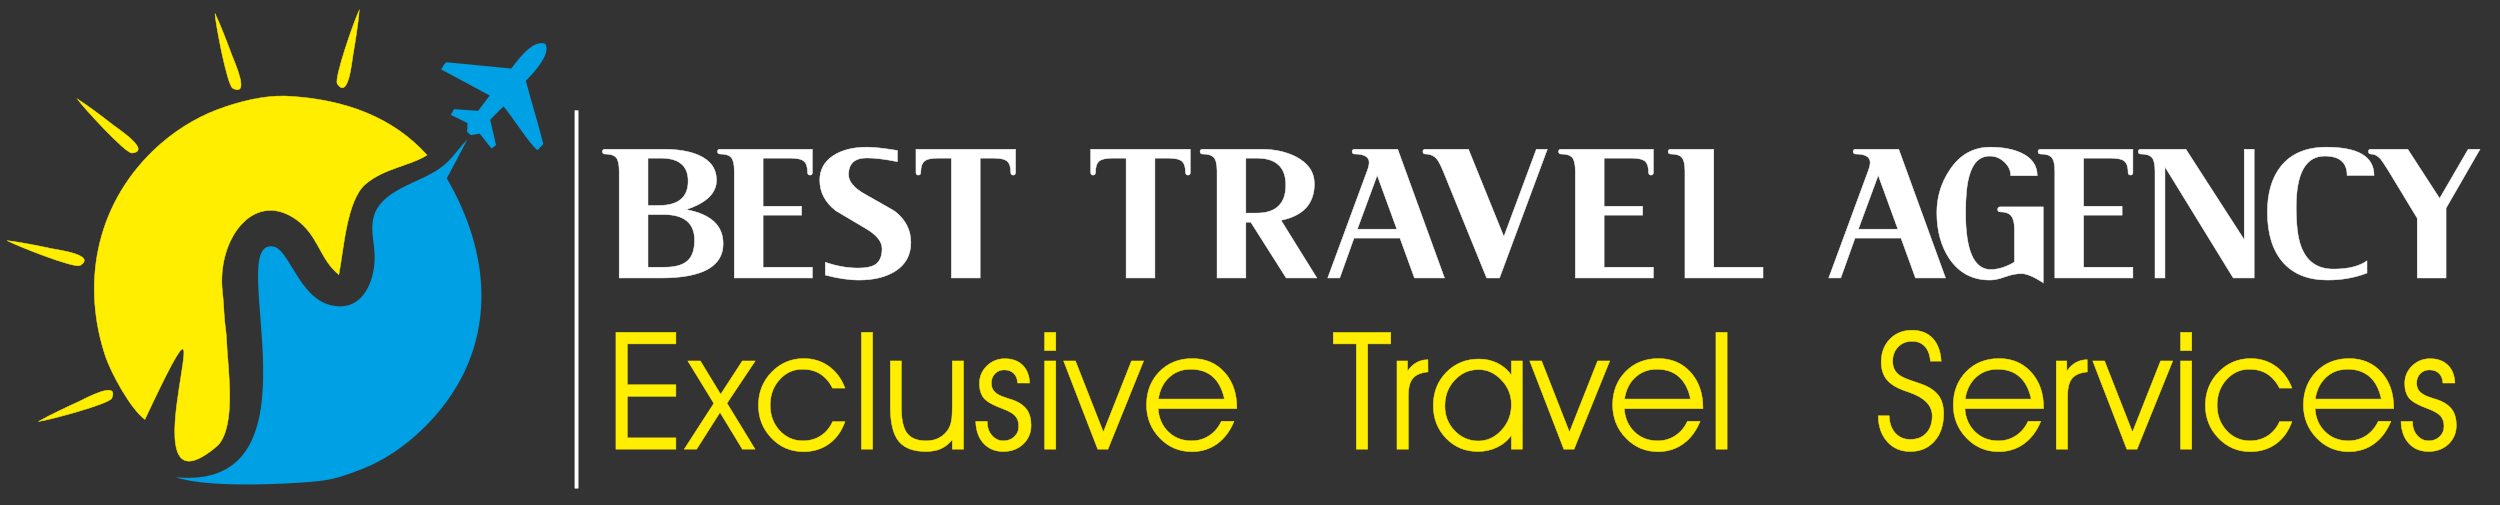
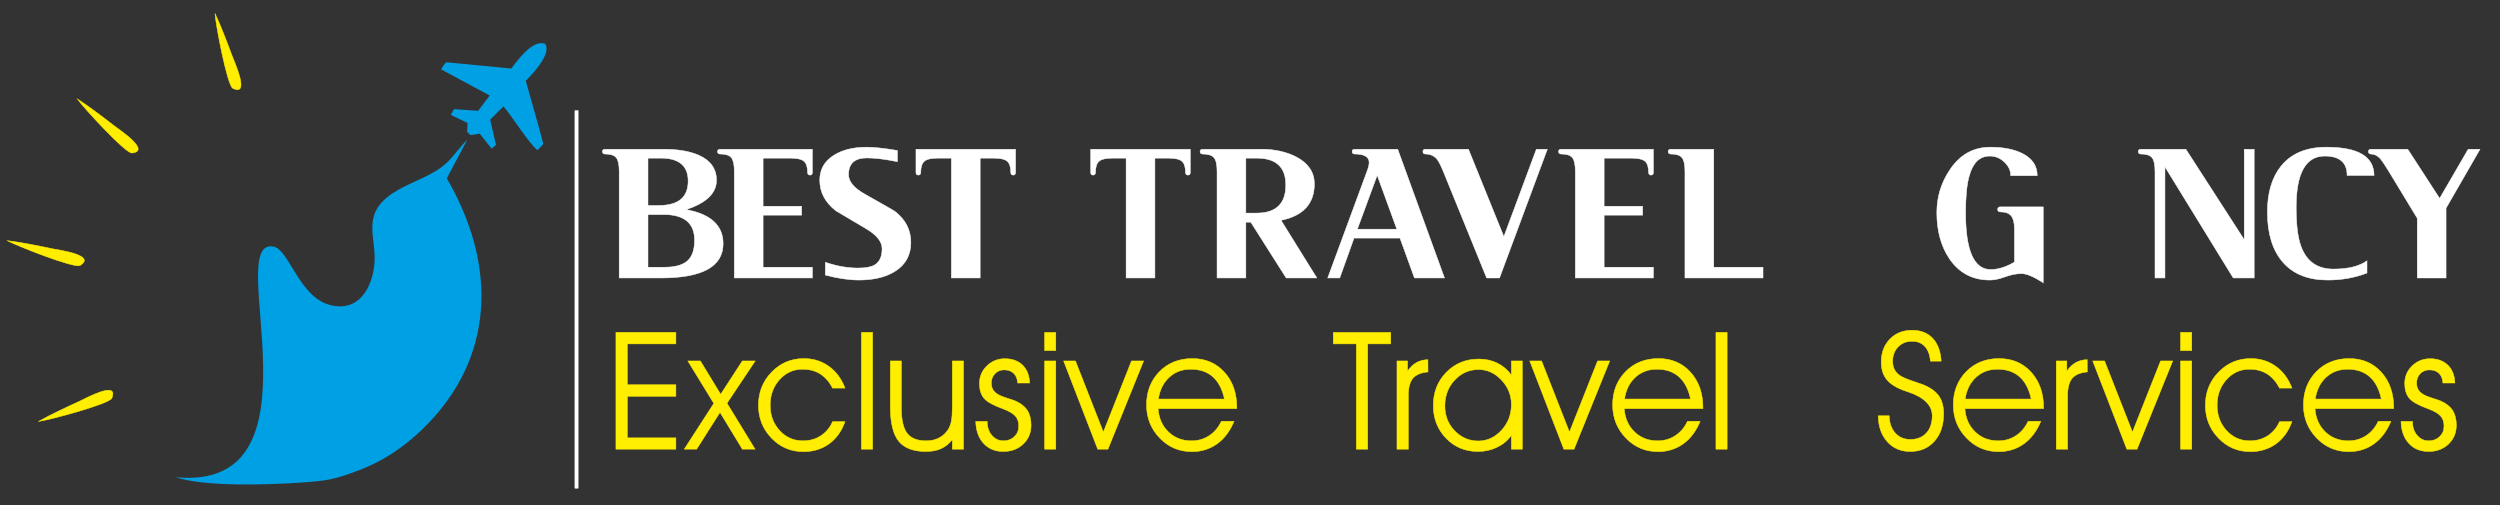
<svg xmlns="http://www.w3.org/2000/svg" width="3850" height="778">
  <rect width="100%" height="100%" fill="#333333" stroke="none" />
  <g>
    <title>background</title>
    <rect fill="none" id="canvas_background" height="780" width="3852" y="-1" x="-1" />
  </g>
  <g>
    <title>Layer 1</title>
    <g id="g10" transform="matrix(1.333,0,0,-1.333,0,5669.291) ">
-       <path fill="#ffee00" fill-rule="evenodd" stroke="#ffee00" stroke-width="0.567" stroke-miterlimit="22.926" d="m251.999,3738.778c21.513,24.085 10.935,88.899 9.55,124.226c-0.274,6.983 -1.301,11.308 -1.934,18.346c-1.164,12.941 -1.074,20.29 -2.66,34.638c-6.643,60.091 35.489,117.688 84.348,84.062c26.863,-18.489 27.53,-46.123 50.173,-64.259c5.595,28.593 8.968,85.959 30.826,104.573c21.458,18.275 50.721,20.856 71.021,33.483c-37.899,42.1 -92.48,64.984 -164.068,68.279c-25.403,0.433 -53.036,-6.214 -78.709,-15.943c-25.273,-9.577 -51.333,-25.727 -73.651,-47.285c-68.495,-66.163 -82.028,-157.585 -54.88,-237.981c6.034,-17.871 28.236,-59.723 45.364,-72.447c111.671,238.059 -34.56,-132.552 84.621,-29.692z" id="path12" />
      <path fill="#00a0e4" fill-rule="evenodd" d="m539.919,4091.75c-15.841,-16.046 -18.795,-26.506 -40.326,-38.511c-13.984,-7.796 -26.399,-12.06 -39.706,-19.61c-41.51,-23.555 -27.657,-48.796 -27.059,-76.505c0.631,-29.188 -14.563,-66.215 -51.652,-56.414c-36.621,9.677 -47.327,65.831 -66.249,67.608c-57.269,7.755 65.28,-283.297 -111.844,-266.669c33.238,-11.187 107.178,-8.779 145.524,-6.073c29.354,2.071 38.931,3.439 70.571,15.968c23.684,9.377 47.182,24.838 68.068,44.871c86.63,83.087 86.17,192.561 28.916,290.542l23.756,44.793z" id="path14" />
      <path fill="#00a0e4" fill-rule="evenodd" d="m590.594,4173.845l-74.457,7.221c-2.807,-0.854 -5.264,-6.215 -6.38,-8.274l55.996,-30.119l-13.399,-17.692l-27.814,1.978l-3.728,-6.629l19.297,-9.431l-0.444,-10.436l4.275,-3.54l10.272,1.716l13.677,-17.277l5.12,4.089l-6.713,29.363l15.319,15.279c9.695,-10.812 29.402,-42.892 39.315,-50.534l6.788,7.083c-7.974,30.728 -12.749,45.158 -20.267,73.17c11.16,10.804 29.319,31.872 22.466,42.563c-15.232,5.851 -33.5,-21.447 -39.324,-28.532" id="path16" />
      <path fill="#fff" fill-rule="nonzero" stroke="#fff" stroke-width="0.567" stroke-miterlimit="22.926" d="m938.508,3931.903l-90.173,0l0,123.17c0,7.798 -1.156,13.089 -3.468,15.874c-2.312,2.785 -6.737,4.177 -13.275,4.177c-1.754,0.159 -2.631,1.114 -2.631,2.865c0,1.591 0.877,2.466 2.631,2.625l106.916,0l0,-27.212c-0.159,-1.75 -1.036,-2.626 -2.631,-2.626c-1.754,0 -2.711,0.875 -2.87,2.626c0,6.524 -1.395,10.98 -4.186,13.367c-2.79,2.387 -8.092,3.58 -15.906,3.58l-31.333,0c0,0 0,-18.539 0,-55.617l44.489,0l0,-10.265l-44.489,0l0,-60.153l56.926,0l0,-12.412z" id="path18" />
      <path fill="#fff" fill-rule="nonzero" stroke="#fff" stroke-width="0.567" stroke-miterlimit="22.926" d="m1052.3,3972.959c0,-14.641 -6.139,-25.78 -18.417,-33.418c-10.684,-6.684 -24.556,-10.026 -41.618,-10.026c-11.321,0 -24.237,1.91 -38.748,5.729l0,14.799c12.916,-4.455 25.513,-6.684 37.791,-6.684c8.77,0 15.148,1.193 19.135,3.58c5.74,3.342 8.611,9.628 8.611,18.858c0,8.116 -6.219,15.834 -18.656,23.154c-22.962,13.526 -34.523,20.369 -34.682,20.528c-12.438,9.707 -18.657,21.483 -18.657,35.327c0,11.935 5.023,21.285 15.069,28.048c10.046,6.763 23.121,10.145 39.227,10.145c8.292,0 20.092,-1.273 35.4,-3.819l0,-12.89c-14.352,2.864 -26.072,4.297 -35.161,4.297c-14.192,0 -21.288,-6.445 -21.288,-19.335c0,-7.957 6.219,-15.436 18.657,-22.438c22.005,-12.412 33.566,-19.017 34.682,-19.812c12.438,-9.548 18.657,-21.563 18.657,-36.044z" id="path20" />
      <path fill="#fff" fill-rule="nonzero" stroke="#fff" stroke-width="0.567" stroke-miterlimit="22.926" d="m1173.267,4053.401c-0.159,-1.75 -1.036,-2.626 -2.631,-2.626c-1.754,0 -2.711,0.875 -2.87,2.626c0,6.524 -1.395,10.98 -4.186,13.367c-2.79,2.387 -8.093,3.58 -15.906,3.58l-15.308,0l0,-138.447l-33.247,0l0,138.447l-15.308,0c-7.813,0 -13.115,-1.194 -15.906,-3.58c-2.791,-2.387 -4.186,-6.843 -4.186,-13.367c-0.159,-1.75 -1.116,-2.626 -2.87,-2.626c-1.595,0 -2.471,0.875 -2.631,2.626l0,27.212l115.048,0l0,-27.212z" id="path22" />
      <path fill="#fff" fill-rule="nonzero" stroke="#fff" stroke-width="0.567" stroke-miterlimit="22.926" d="m1375.14,4053.401c-0.159,-1.75 -1.036,-2.626 -2.631,-2.626c-1.754,0 -2.711,0.875 -2.87,2.626c0,6.524 -1.395,10.98 -4.186,13.367c-2.791,2.387 -8.093,3.58 -15.906,3.58l-15.308,0l0,-138.447l-33.247,0l0,138.447l-15.308,0c-7.813,0 -13.115,-1.194 -15.906,-3.58c-2.79,-2.387 -4.186,-6.843 -4.186,-13.367c-0.159,-1.75 -1.116,-2.626 -2.87,-2.626c-1.595,0 -2.471,0.875 -2.631,2.626l0,27.212l115.048,0l0,-27.212z" id="path24" />
      <path fill="#fff" fill-rule="nonzero" stroke="#fff" stroke-width="0.567" stroke-miterlimit="22.926" d="m1521.341,3931.903l-35.4,0l-40.901,64.449l-5.74,0l0,-64.449l-33.247,0l0,123.17c0,7.798 -1.196,13.089 -3.588,15.874c-2.392,2.785 -6.857,4.177 -13.395,4.177c-1.754,0.159 -2.631,1.114 -2.631,2.865c0,1.591 0.877,2.466 2.631,2.625l68.168,0c15.308,0 28.702,-2.944 40.183,-8.832c14.032,-7.32 21.048,-17.743 21.048,-31.27c0,-22.756 -12.836,-36.76 -38.509,-42.011l41.379,-66.597zm-35.878,107.415c0,20.688 -11.242,31.031 -33.725,31.031l-12.438,0l0,-63.494l12.438,0c22.483,0 33.725,10.821 33.725,32.463z" id="path26" />
      <path fill="#fff" fill-rule="nonzero" stroke="#fff" stroke-width="0.567" stroke-miterlimit="22.926" d="m1668.798,3931.903l-34.682,0l-16.743,46.069l-53.099,0l-16.504,-46.069l-13.873,0l45.924,124.602c1.276,3.501 1.913,6.445 1.913,8.832c0,6.525 -5.66,9.787 -16.982,9.787c-1.754,0.159 -2.631,1.114 -2.631,2.865c0,1.591 0.877,2.466 2.631,2.625l49.99,0l54.056,-148.711zm-55.013,56.333l-22.723,62.301l-22.962,-62.301l45.685,0z" id="path28" />
      <path fill="#fff" fill-rule="nonzero" stroke="#fff" stroke-width="0.567" stroke-miterlimit="22.926" d="m1787.613,4080.613l-55.252,-148.711l-14.83,0l-50.229,123.409c-2.87,6.843 -5.262,11.458 -7.175,13.844c-3.349,3.978 -7.893,5.968 -13.634,5.968c-1.754,0.159 -2.631,1.114 -2.631,2.865c0,1.591 0.877,2.466 2.631,2.625l49.99,0l40.901,-100.971l37.552,100.971l12.677,0z" id="path30" />
      <path fill="#fff" fill-rule="nonzero" stroke="#fff" stroke-width="0.567" stroke-miterlimit="22.926" d="m1910.134,3931.903l-90.173,0l0,123.17c0,7.798 -1.156,13.089 -3.468,15.874c-2.312,2.785 -6.737,4.177 -13.275,4.177c-1.754,0.159 -2.631,1.114 -2.631,2.865c0,1.591 0.877,2.466 2.631,2.625l106.916,0l0,-27.212c-0.159,-1.75 -1.036,-2.626 -2.631,-2.626c-1.754,0 -2.711,0.875 -2.87,2.626c0,6.524 -1.395,10.98 -4.186,13.367c-2.79,2.387 -8.092,3.58 -15.905,3.58l-31.333,0c0,0 0,-18.539 0,-55.617l44.488,0l0,-10.265l-44.488,0l0,-60.153l56.926,0l0,-12.412z" id="path32" />
      <path fill="#fff" fill-rule="nonzero" stroke="#fff" stroke-width="0.567" stroke-miterlimit="22.926" d="m2036.782,3931.903l-90.173,0l0,123.17c0,7.798 -1.156,13.089 -3.468,15.874c-2.312,2.785 -6.737,4.177 -13.275,4.177c-1.754,0.159 -2.631,1.114 -2.631,2.865c0,1.591 0.877,2.466 2.631,2.625l49.99,0l0,-136.298l56.926,0l0,-12.412z" id="path34" />
      <path fill="#ffee00" fill-rule="nonzero" stroke="#ffee00" stroke-width="0.567" stroke-miterlimit="22.926" d="m724.761,3808.519l56.075,0l0,-13.343l-56.075,0l0,-47.999l56.075,0l0,-13.059l-69.265,0l0,134.889l69.265,0l0,-13.249l-56.075,0l0,-47.24zm84.362,27.509l23.443,-38.544l25.068,38.544l14.847,0l-32.601,-48.821l32.413,-53.09l-14.66,0l-25.818,42.528l-27.005,-42.528l-14.285,0l34.163,52.9l-30.038,49.011l14.472,0zm152.814,-31.304c-3.938,7.399 -8.783,12.87 -14.503,16.442c-5.689,3.541 -12.502,5.312 -20.379,5.312c-10.377,0 -19.16,-3.984 -26.412,-11.952c-7.221,-7.968 -10.847,-17.802 -10.847,-29.533c0,-11.731 3.626,-21.533 10.909,-29.406c7.251,-7.873 16.222,-11.826 26.912,-11.826c7.814,0 14.722,1.96 20.692,5.85c5.97,3.889 10.534,9.328 13.628,16.379l14.284,0c-3.907,-11.067 -10.034,-19.604 -18.379,-25.675c-8.377,-6.04 -18.254,-9.075 -29.6,-9.075c-14.597,0 -26.912,5.249 -36.946,15.715c-10.033,10.466 -15.066,23.082 -15.066,37.849c0,15.051 5.095,27.825 15.253,38.291c10.159,10.466 22.536,15.715 37.133,15.715c10.94,0 20.567,-2.972 28.881,-8.949c8.345,-5.945 14.597,-14.355 18.723,-25.138l-14.284,0zm33.257,-70.606l0,134.889l12.909,0l0,-134.889l-12.909,0zm33.413,101.91l12.721,0l0,-54.101c0,-13.881 2.22,-23.715 6.689,-29.501c4.439,-5.786 11.784,-8.664 21.973,-8.664c5.814,0 10.909,1.202 15.284,3.573c4.407,2.371 7.94,5.818 10.627,10.308c1.532,2.656 2.625,5.818 3.313,9.423c0.656,3.604 1,9.897 1,18.845l0,50.117l12.909,0l0,-101.91l-12.909,0l0,11.035c-3.907,-4.838 -8.283,-8.316 -13.097,-10.466c-4.814,-2.182 -10.659,-3.257 -17.504,-3.257c-14.503,0 -24.974,3.984 -31.382,11.921c-6.408,7.936 -9.627,21.09 -9.627,39.493l0,53.184zm98.646,-69.848l13.284,0l0,-0.379c0,-6.356 1.782,-11.636 5.376,-15.778c3.626,-4.174 8.064,-6.261 13.378,-6.261c5.064,0 9.283,1.613 12.628,4.806c3.345,3.225 5.033,7.273 5.033,12.142c0,4.869 -1.313,8.79 -3.97,11.762c-2.657,2.972 -7.47,5.755 -14.441,8.348c-11.159,4.016 -18.442,8.095 -21.848,12.3c-3.438,4.205 -5.127,9.834 -5.127,16.885c0,7.968 2.844,14.703 8.565,20.268c5.689,5.565 12.596,8.348 20.723,8.348c8.626,0 15.44,-2.466 20.505,-7.431c5.095,-4.933 7.783,-11.826 8.158,-20.648l-13.816,0c-0.313,4.806 -1.813,8.537 -4.532,11.193c-2.719,2.656 -6.439,3.984 -11.127,3.984c-4.22,0 -7.721,-1.423 -10.534,-4.3c-2.813,-2.877 -4.219,-6.45 -4.219,-10.719c0,-3.004 0.594,-5.565 1.75,-7.62c1.157,-2.087 3.063,-3.953 5.752,-5.597c2.469,-1.549 6.002,-3.036 10.69,-4.459c4.657,-1.423 7.783,-2.466 9.377,-3.162c6.283,-2.719 10.909,-6.324 13.878,-10.814c2.97,-4.522 4.438,-10.276 4.438,-17.233c0,-8.79 -3.032,-16.031 -9.065,-21.786c-6.032,-5.723 -13.721,-8.601 -22.973,-8.601c-9.47,0 -17.066,3.13 -22.817,9.391c-5.752,6.292 -8.752,14.735 -9.065,25.359zm92.489,81.8l-12.909,0l0,21.027l12.909,0l0,-21.027zm-12.909,-113.862l0,101.91l12.909,0l0,-101.91l-12.909,0zm73.172,0l-11.815,0l-39.383,101.91l13.659,0l32.226,-82.179l32.507,82.179l14.003,0l-41.196,-101.91zm148.876,46.86l-90.926,0c0.781,-11.098 4.751,-20.078 11.909,-26.94c7.127,-6.862 16.035,-10.277 26.725,-10.277c7.564,0 14.378,1.992 20.41,5.976c6.064,3.984 10.721,9.518 14.034,16.6l14.628,0c-4.626,-11.288 -11.127,-19.983 -19.536,-26.023c-8.408,-6.04 -18.129,-9.075 -29.162,-9.075c-14.66,0 -27.037,5.281 -37.196,15.841c-10.127,10.561 -15.191,23.272 -15.191,38.07c0,15.525 4.97,28.331 14.878,38.449c9.908,10.15 22.598,15.209 38.039,15.209c15.16,0 27.506,-5.28 37.039,-15.81c9.565,-10.529 14.347,-24.221 14.347,-41.106l0,-0.917zm-14.284,11.036c-2.438,11.415 -6.939,20.015 -13.472,25.802c-6.532,5.786 -15.034,8.664 -25.537,8.664c-9.783,0 -18.035,-3.099 -24.818,-9.296c-6.782,-6.229 -10.94,-14.608 -12.472,-25.169l76.298,0zm165.473,-57.896l-13.097,0l0,121.641l-26.662,0l0,13.249l66.389,0l0,-13.249l-26.631,0l0,-121.641zm46.948,0l-13.097,0l0,101.91l12.19,0l0,-11.762c3.157,4.49 6.626,7.81 10.377,9.897c3.751,2.119 8.158,3.225 13.159,3.352l0.094,-14.166c-8.127,-0.759 -13.94,-3.193 -17.473,-7.367c-3.501,-4.174 -5.251,-10.94 -5.251,-20.331l0,-61.532l-0,0zm119.057,51.603c0,10.814 -3.813,20.236 -11.44,28.3c-7.627,8.063 -16.441,12.079 -26.381,12.079c-10.815,0 -20.004,-4.016 -27.6,-12.079c-7.595,-8.063 -11.409,-18.055 -11.409,-29.976c0,-11.351 3.782,-20.932 11.346,-28.742c7.564,-7.81 16.66,-11.731 27.287,-11.731c10.252,0 19.192,4.111 26.787,12.363c7.596,8.253 11.409,18.181 11.409,29.786zm0,-35.477c-4.032,-5.881 -9.471,-10.466 -16.347,-13.818c-6.877,-3.32 -14.284,-4.996 -22.224,-4.996c-14.753,0 -27.068,5.122 -36.883,15.335c-9.846,10.213 -14.753,22.829 -14.753,37.849c0,15.241 5.032,27.983 15.066,38.26c10.033,10.245 22.599,15.367 37.696,15.367c7.751,0 14.847,-1.581 21.317,-4.775c6.47,-3.193 11.846,-7.779 16.129,-13.755l0,16.316l12.627,0l0,-101.91l-12.627,0l0,16.126zm72.421,-16.126l-11.815,0l-39.384,101.91l13.66,0l32.225,-82.179l32.507,82.179l14.003,0l-41.197,-101.91zm148.876,46.86l-90.925,0c0.781,-11.098 4.751,-20.078 11.909,-26.94c7.126,-6.862 16.035,-10.277 26.724,-10.277c7.564,0 14.378,1.992 20.411,5.976c6.064,3.984 10.721,9.518 14.034,16.6l14.629,0c-4.626,-11.288 -11.127,-19.983 -19.535,-26.023c-8.408,-6.04 -18.129,-9.075 -29.163,-9.075c-14.659,0 -27.037,5.281 -37.195,15.841c-10.127,10.561 -15.191,23.272 -15.191,38.07c0,15.525 4.97,28.331 14.878,38.449c9.909,10.15 22.599,15.209 38.039,15.209c15.16,0 27.506,-5.28 37.039,-15.81c9.565,-10.529 14.347,-24.221 14.347,-41.106l0,-0.917zm-14.284,11.036c-2.438,11.415 -6.939,20.015 -13.472,25.802c-6.532,5.786 -15.034,8.664 -25.537,8.664c-9.784,0 -18.035,-3.099 -24.818,-9.296c-6.783,-6.229 -10.94,-14.608 -12.472,-25.169l76.298,0zm29.319,-57.896l0,134.889l12.909,0l0,-134.889l-12.909,0zm187.509,38.544l12.628,0c0.25,-8.347 2.594,-14.956 7.002,-19.92c4.439,-4.933 10.252,-7.399 17.441,-7.399c7.752,0 13.909,2.466 18.473,7.367c4.532,4.901 6.814,11.541 6.814,19.952c0,12.237 -9.345,21.47 -28.037,27.699c-1.438,0.474 -2.563,0.854 -3.282,1.107c-9.784,3.384 -16.816,7.715 -21.099,12.932c-4.313,5.217 -6.47,12.015 -6.47,20.427c0,10.751 3.313,19.541 9.939,26.402c6.627,6.862 15.191,10.277 25.693,10.277c10.002,0 17.942,-3.131 23.818,-9.36c5.845,-6.229 9.127,-15.02 9.783,-26.308l-12.346,0c-0.688,7.336 -2.844,12.996 -6.502,16.98c-3.688,3.984 -8.596,5.976 -14.753,5.976c-6.595,0 -12.003,-2.182 -16.16,-6.545c-4.188,-4.332 -6.282,-9.865 -6.282,-16.6c0,-3.541 0.625,-6.577 1.875,-9.138c1.25,-2.561 3.251,-4.901 6.001,-6.988c2.813,-2.087 8.189,-4.458 16.128,-7.051c4.564,-1.486 8.065,-2.688 10.44,-3.604c8.658,-3.383 14.909,-7.747 18.723,-13.027c3.813,-5.28 5.72,-12.205 5.72,-20.774c0,-13.09 -3.532,-23.651 -10.565,-31.651c-7.064,-8 -16.41,-11.984 -28.068,-11.984c-10.877,0 -19.692,3.794 -26.475,11.351c-6.782,7.557 -10.252,17.517 -10.44,29.881zm191.01,8.316l-90.926,0c0.781,-11.098 4.752,-20.078 11.909,-26.94c7.127,-6.862 16.035,-10.277 26.725,-10.277c7.564,0 14.378,1.992 20.411,5.976c6.064,3.984 10.721,9.518 14.034,16.6l14.628,0c-4.626,-11.288 -11.127,-19.983 -19.535,-26.023c-8.408,-6.04 -18.129,-9.075 -29.163,-9.075c-14.659,0 -27.037,5.281 -37.195,15.841c-10.127,10.561 -15.191,23.272 -15.191,38.07c0,15.525 4.97,28.331 14.878,38.449c9.909,10.15 22.599,15.209 38.04,15.209c15.159,0 27.506,-5.28 37.039,-15.81c9.564,-10.529 14.346,-24.221 14.346,-41.106l0,-0.917zm-14.284,11.036c-2.438,11.415 -6.939,20.015 -13.472,25.802c-6.533,5.786 -15.034,8.664 -25.537,8.664c-9.783,0 -18.035,-3.099 -24.818,-9.296c-6.782,-6.229 -10.94,-14.608 -12.472,-25.169l76.298,0zm42.04,-57.896l-13.097,0l0,101.91l12.19,0l0,-11.762c3.157,4.49 6.626,7.81 10.377,9.897c3.751,2.119 8.158,3.225 13.159,3.352l0.094,-14.166c-8.126,-0.759 -13.94,-3.193 -17.472,-7.367c-3.501,-4.174 -5.251,-10.94 -5.251,-20.331l0,-61.532l-0,0zm80.236,0l-11.815,0l-39.383,101.91l13.659,0l32.226,-82.179l32.507,82.179l14.003,0l-41.196,-101.91zm63.17,113.862l-12.909,0l0,21.027l12.909,0l0,-21.027zm-12.909,-113.862l0,101.91l12.909,0l0,-101.91l-12.909,0zm114.368,70.606c-3.938,7.399 -8.783,12.87 -14.504,16.442c-5.688,3.541 -12.502,5.312 -20.379,5.312c-10.377,0 -19.16,-3.984 -26.412,-11.952c-7.22,-7.968 -10.846,-17.802 -10.846,-29.533c0,-11.731 3.626,-21.533 10.909,-29.406c7.251,-7.873 16.222,-11.826 26.912,-11.826c7.814,0 14.722,1.96 20.692,5.85c5.97,3.889 10.534,9.328 13.628,16.379l14.285,0c-3.908,-11.067 -10.034,-19.604 -18.379,-25.675c-8.377,-6.04 -18.254,-9.075 -29.6,-9.075c-14.597,0 -26.912,5.249 -36.945,15.715c-10.034,10.466 -15.066,23.082 -15.066,37.849c0,15.051 5.095,27.825 15.253,38.291c10.158,10.466 22.536,15.715 37.133,15.715c10.94,0 20.567,-2.972 28.881,-8.949c8.345,-5.945 14.597,-14.355 18.723,-25.138l-14.285,0zm131.872,-23.746l-90.925,0c0.781,-11.098 4.751,-20.078 11.909,-26.94c7.126,-6.862 16.034,-10.277 26.724,-10.277c7.564,0 14.378,1.992 20.411,5.976c6.064,3.984 10.721,9.518 14.034,16.6l14.628,0c-4.626,-11.288 -11.127,-19.983 -19.535,-26.023c-8.408,-6.04 -18.129,-9.075 -29.163,-9.075c-14.66,0 -27.038,5.281 -37.196,15.841c-10.127,10.561 -15.191,23.272 -15.191,38.07c0,15.525 4.97,28.331 14.878,38.449c9.909,10.15 22.598,15.209 38.04,15.209c15.16,0 27.506,-5.28 37.039,-15.81c9.565,-10.529 14.347,-24.221 14.347,-41.106l0,-0.917zm-14.284,11.036c-2.438,11.415 -6.939,20.015 -13.472,25.802c-6.532,5.786 -15.034,8.664 -25.537,8.664c-9.783,0 -18.035,-3.099 -24.818,-9.296c-6.783,-6.229 -10.94,-14.608 -12.472,-25.169l76.298,0zm22.724,-25.834l13.284,0l0,-0.379c0,-6.356 1.782,-11.636 5.376,-15.778c3.626,-4.174 8.065,-6.261 13.378,-6.261c5.064,0 9.283,1.613 12.628,4.806c3.345,3.225 5.032,7.273 5.032,12.142c0,4.869 -1.313,8.79 -3.97,11.762c-2.657,2.972 -7.471,5.755 -14.441,8.348c-11.158,4.016 -18.441,8.095 -21.849,12.3c-3.438,4.205 -5.126,9.834 -5.126,16.885c0,7.968 2.844,14.703 8.564,20.268c5.689,5.565 12.596,8.348 20.723,8.348c8.627,0 15.441,-2.466 20.504,-7.431c5.095,-4.933 7.783,-11.826 8.158,-20.648l-13.816,0c-0.313,4.806 -1.813,8.537 -4.532,11.193c-2.719,2.656 -6.439,3.984 -11.127,3.984c-4.22,0 -7.72,-1.423 -10.534,-4.3c-2.813,-2.877 -4.22,-6.45 -4.22,-10.719c0,-3.004 0.594,-5.565 1.75,-7.62c1.157,-2.087 3.063,-3.953 5.752,-5.597c2.469,-1.549 6.001,-3.036 10.69,-4.459c4.657,-1.423 7.783,-2.466 9.377,-3.162c6.282,-2.719 10.909,-6.324 13.878,-10.814c2.969,-4.522 4.439,-10.276 4.439,-17.233c0,-8.79 -3.032,-16.031 -9.064,-21.786c-6.033,-5.723 -13.722,-8.601 -22.974,-8.601c-9.471,0 -17.066,3.13 -22.817,9.391c-5.751,6.292 -8.752,14.735 -9.064,25.359z" id="path36" />
-       <path fill="#fff" fill-rule="nonzero" stroke="#fff" stroke-width="0.567" stroke-miterlimit="22.926" d="m2247.629,3931.903l-34.682,0l-16.743,46.069l-53.099,0l-16.504,-46.069l-13.873,0l45.924,124.602c1.276,3.501 1.914,6.445 1.914,8.832c0,6.525 -5.661,9.787 -16.982,9.787c-1.754,0.159 -2.631,1.114 -2.631,2.865c0,1.591 0.877,2.466 2.631,2.625l49.99,0l54.056,-148.711zm-55.013,56.333l-22.723,62.301l-22.962,-62.301l45.685,0z" id="path38" />
      <path fill="#fff" fill-rule="nonzero" stroke="#fff" stroke-width="0.567" stroke-miterlimit="22.926" d="m835.419,3971.527c0,-26.416 -23.998,-39.624 -71.995,-39.624l-48.076,0l0,123.17c0,7.798 -1.156,13.089 -3.469,15.874c-2.312,2.785 -6.737,4.177 -13.275,4.177c-1.754,0.159 -2.631,1.114 -2.631,2.865c0,1.591 0.877,2.466 2.631,2.625l67.929,0c16.424,0 29.818,-2.228 40.183,-6.684c14.032,-6.047 21.048,-15.754 21.048,-29.122c0,-14.958 -11.72,-26.257 -35.16,-33.895l0,0c28.543,-5.252 42.814,-18.38 42.814,-39.386zm-40.422,72.326c0,17.664 -10.524,26.496 -31.573,26.496l-14.829,0l0,-54.662l12.677,0c22.483,0 33.725,9.389 33.725,28.166zm7.415,-68.268c0,19.733 -11.959,29.599 -35.878,29.599l-17.939,0l0,-60.869l19.134,0c12.119,0 20.929,2.427 26.43,7.28c5.501,4.853 8.252,12.85 8.252,23.99z" id="path40" />
      <path fill="#fff" fill-rule="nonzero" stroke="#fff" stroke-width="0.567" stroke-miterlimit="22.926" d="m2360.525,3926.412c-11.162,7.161 -19.613,10.662 -25.354,10.503c-5.74,0 -11.999,-1.233 -18.776,-3.7c-6.777,-2.466 -12.477,-3.7 -17.101,-3.7c-20.092,-0.159 -35.798,8.036 -47.12,24.586c-9.727,14.481 -14.59,32.225 -14.59,53.23c0,17.982 4.943,34.373 14.829,49.172c11.64,17.664 27.267,26.496 46.88,26.496c14.989,0 27.267,-2.387 36.834,-7.161c11.641,-5.729 17.461,-14.322 17.461,-25.78l-30.616,0c0,5.888 -2.432,11.139 -7.295,15.754c-4.863,4.615 -10.484,6.922 -16.863,6.922c-11.8,0 -19.773,-7.798 -23.918,-23.393c-2.711,-9.707 -4.066,-23.711 -4.066,-42.011c0,-43.443 9.488,-65.325 28.463,-65.642c8.77,-0.16 18.098,2.705 27.985,8.593l0,37.953c0,7.161 -1.236,12.293 -3.708,15.397c-2.471,3.103 -6.817,4.654 -13.036,4.654c-1.754,0.159 -2.631,1.114 -2.631,2.864c0,1.751 0.877,2.705 2.631,2.864l49.99,0l0,-87.603z" id="path42" />
-       <path fill="#fff" fill-rule="nonzero" stroke="#fff" stroke-width="0.567" stroke-miterlimit="22.926" d="m2464.092,3931.903l-90.173,0l0,123.17c0,7.798 -1.156,13.089 -3.468,15.874c-2.312,2.785 -6.737,4.177 -13.275,4.177c-1.754,0.159 -2.631,1.114 -2.631,2.865c0,1.591 0.877,2.466 2.631,2.625l106.916,0l0,-27.212c-0.16,-1.75 -1.036,-2.626 -2.631,-2.626c-1.754,0 -2.711,0.875 -2.87,2.626c0,6.524 -1.395,10.98 -4.186,13.367c-2.79,2.387 -8.093,3.58 -15.906,3.58l-31.333,0c0,0 0,-18.539 0,-55.617l44.488,0l0,-10.265l-44.488,0l0,-60.153l56.926,0l0,-12.412z" id="path44" />
      <path fill="#fff" fill-rule="nonzero" stroke="#fff" stroke-width="0.567" stroke-miterlimit="22.926" d="m2604.225,3931.903l-24.158,0l-78.931,128.421l0,-128.421l-11.481,0l0,123.17c0,7.798 -1.156,13.089 -3.468,15.874c-2.312,2.785 -6.737,4.177 -13.275,4.177c-1.754,0.159 -2.631,1.114 -2.631,2.865c0,1.591 0.877,2.466 2.631,2.625l52.382,0l67.45,-104.551l0,104.551l11.481,0l0,-148.711z" id="path46" />
      <path fill="#fff" fill-rule="nonzero" stroke="#fff" stroke-width="0.567" stroke-miterlimit="22.926" d="m2742.683,4050.298l-31.094,0c0,14.959 -8.611,22.438 -25.832,22.438c-22.005,0 -33.008,-19.733 -33.008,-59.198c0,-20.051 1.834,-35.01 5.501,-44.876c6.378,-17.664 18.896,-26.496 37.552,-26.496c16.903,0 29.819,3.183 38.748,9.548l0,-14.083c-13.873,-5.41 -29.021,-8.116 -45.445,-8.116c-22.484,0 -39.705,6.843 -51.664,20.528c-11.959,13.686 -17.939,33.02 -17.939,58.004c0,22.12 5.182,39.704 15.547,52.753c11.8,14.8 29.34,22.2 52.621,22.2c36.675,0 55.013,-10.901 55.013,-32.703z" id="path48" />
      <path fill="#fff" fill-rule="nonzero" stroke="#fff" stroke-width="0.567" stroke-miterlimit="22.926" d="m2865.116,4080.613l-39.226,-68.03l0,-80.681l-33.247,0l0,68.984l-33.008,54.424c-4.624,7.479 -7.814,12.253 -9.568,14.322c-3.349,3.66 -7.096,5.49 -11.242,5.49c-1.754,0.159 -2.631,1.114 -2.631,2.865c0,1.591 0.877,2.466 2.631,2.625l42.815,0l36.834,-56.811l33.008,56.811l13.634,0z" id="path50" />
      <path fill="#fff" fill-rule="evenodd" stroke="#fff" stroke-width="0.567" stroke-miterlimit="22.926" d="m664.188,4125.223l3.739,0l0,-436.206l-3.739,0l0,436.206z" id="path52" />
-       <path fill="#ffee00" fill-rule="evenodd" stroke="#ffee00" stroke-width="0.567" stroke-miterlimit="22.926" d="m415.13,4241.452c-4.706,-8.721 -29.572,-79.056 -25.446,-85.213c12.72,-18.985 16.912,26.068 18.036,32.715c2.774,16.405 6.042,36.07 7.41,52.498z" id="path54" />
      <path fill="#ffee00" fill-rule="evenodd" stroke="#ffee00" stroke-width="0.567" stroke-miterlimit="22.926" d="m248.377,4237.495c0.291,-9.905 13.96,-83.244 20.614,-86.51c20.514,-10.07 1.597,31.032 -0.757,37.35c-5.809,15.591 -12.82,34.252 -19.857,49.16z" id="path56" />
      <path fill="#ffee00" fill-rule="evenodd" stroke="#ffee00" stroke-width="0.567" stroke-miterlimit="22.926" d="m89.243,4138.846c5.477,-8.259 55.812,-63.32 63.187,-62.581c22.738,2.28 -15.03,27.197 -20.366,31.319c-13.166,10.173 -28.974,22.317 -42.822,31.262z" id="path58" />
      <path fill="#ffee00" fill-rule="evenodd" stroke="#ffee00" stroke-width="0.567" stroke-miterlimit="22.926" d="m8.352,3975.055c8.535,-5.035 77.869,-32.57 84.18,-28.682c19.456,11.986 -25.403,17.895 -32.003,19.272c-16.287,3.398 -35.813,7.415 -52.177,9.41z" id="path60" />
      <path fill="#ffee00" fill-rule="evenodd" stroke="#ffee00" stroke-width="0.567" stroke-miterlimit="22.926" d="m44.469,3766.11c9.857,1.022 81.984,20.076 84.749,26.953c8.526,21.202 -31.065,-0.702 -37.192,-3.517c-15.119,-6.946 -33.21,-15.318 -47.557,-23.437z" id="path62" />
    </g>
  </g>
</svg>